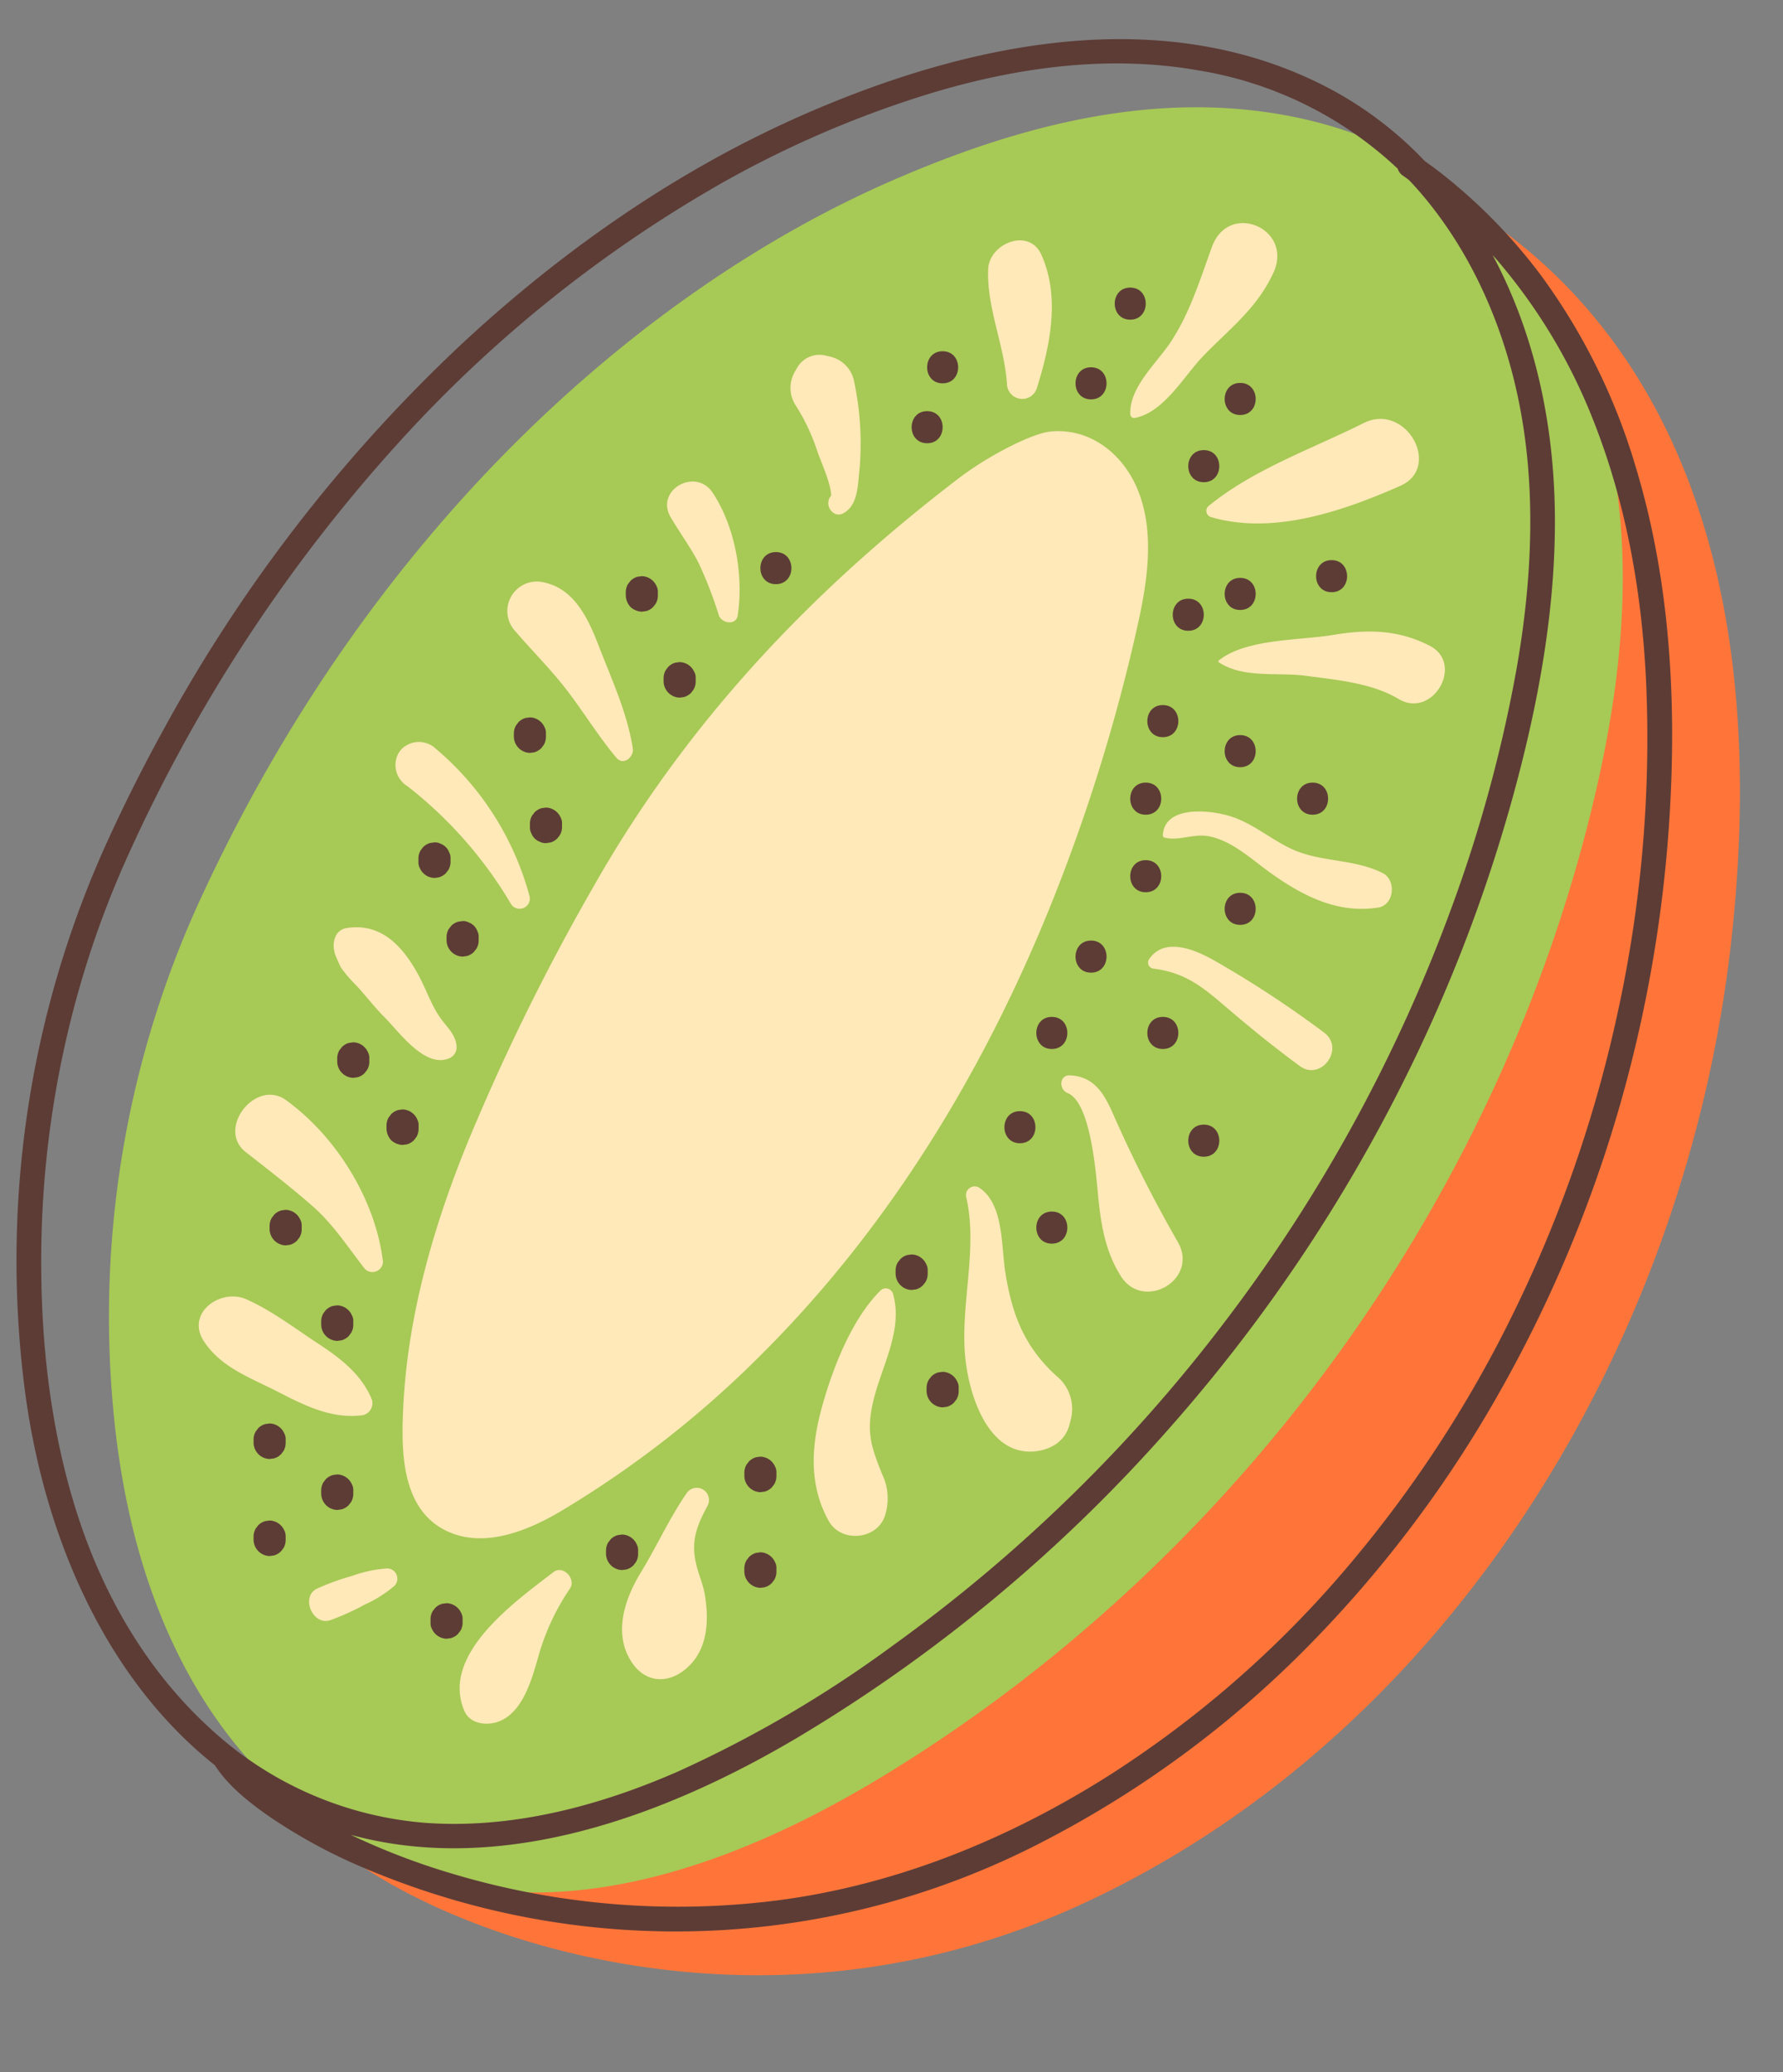
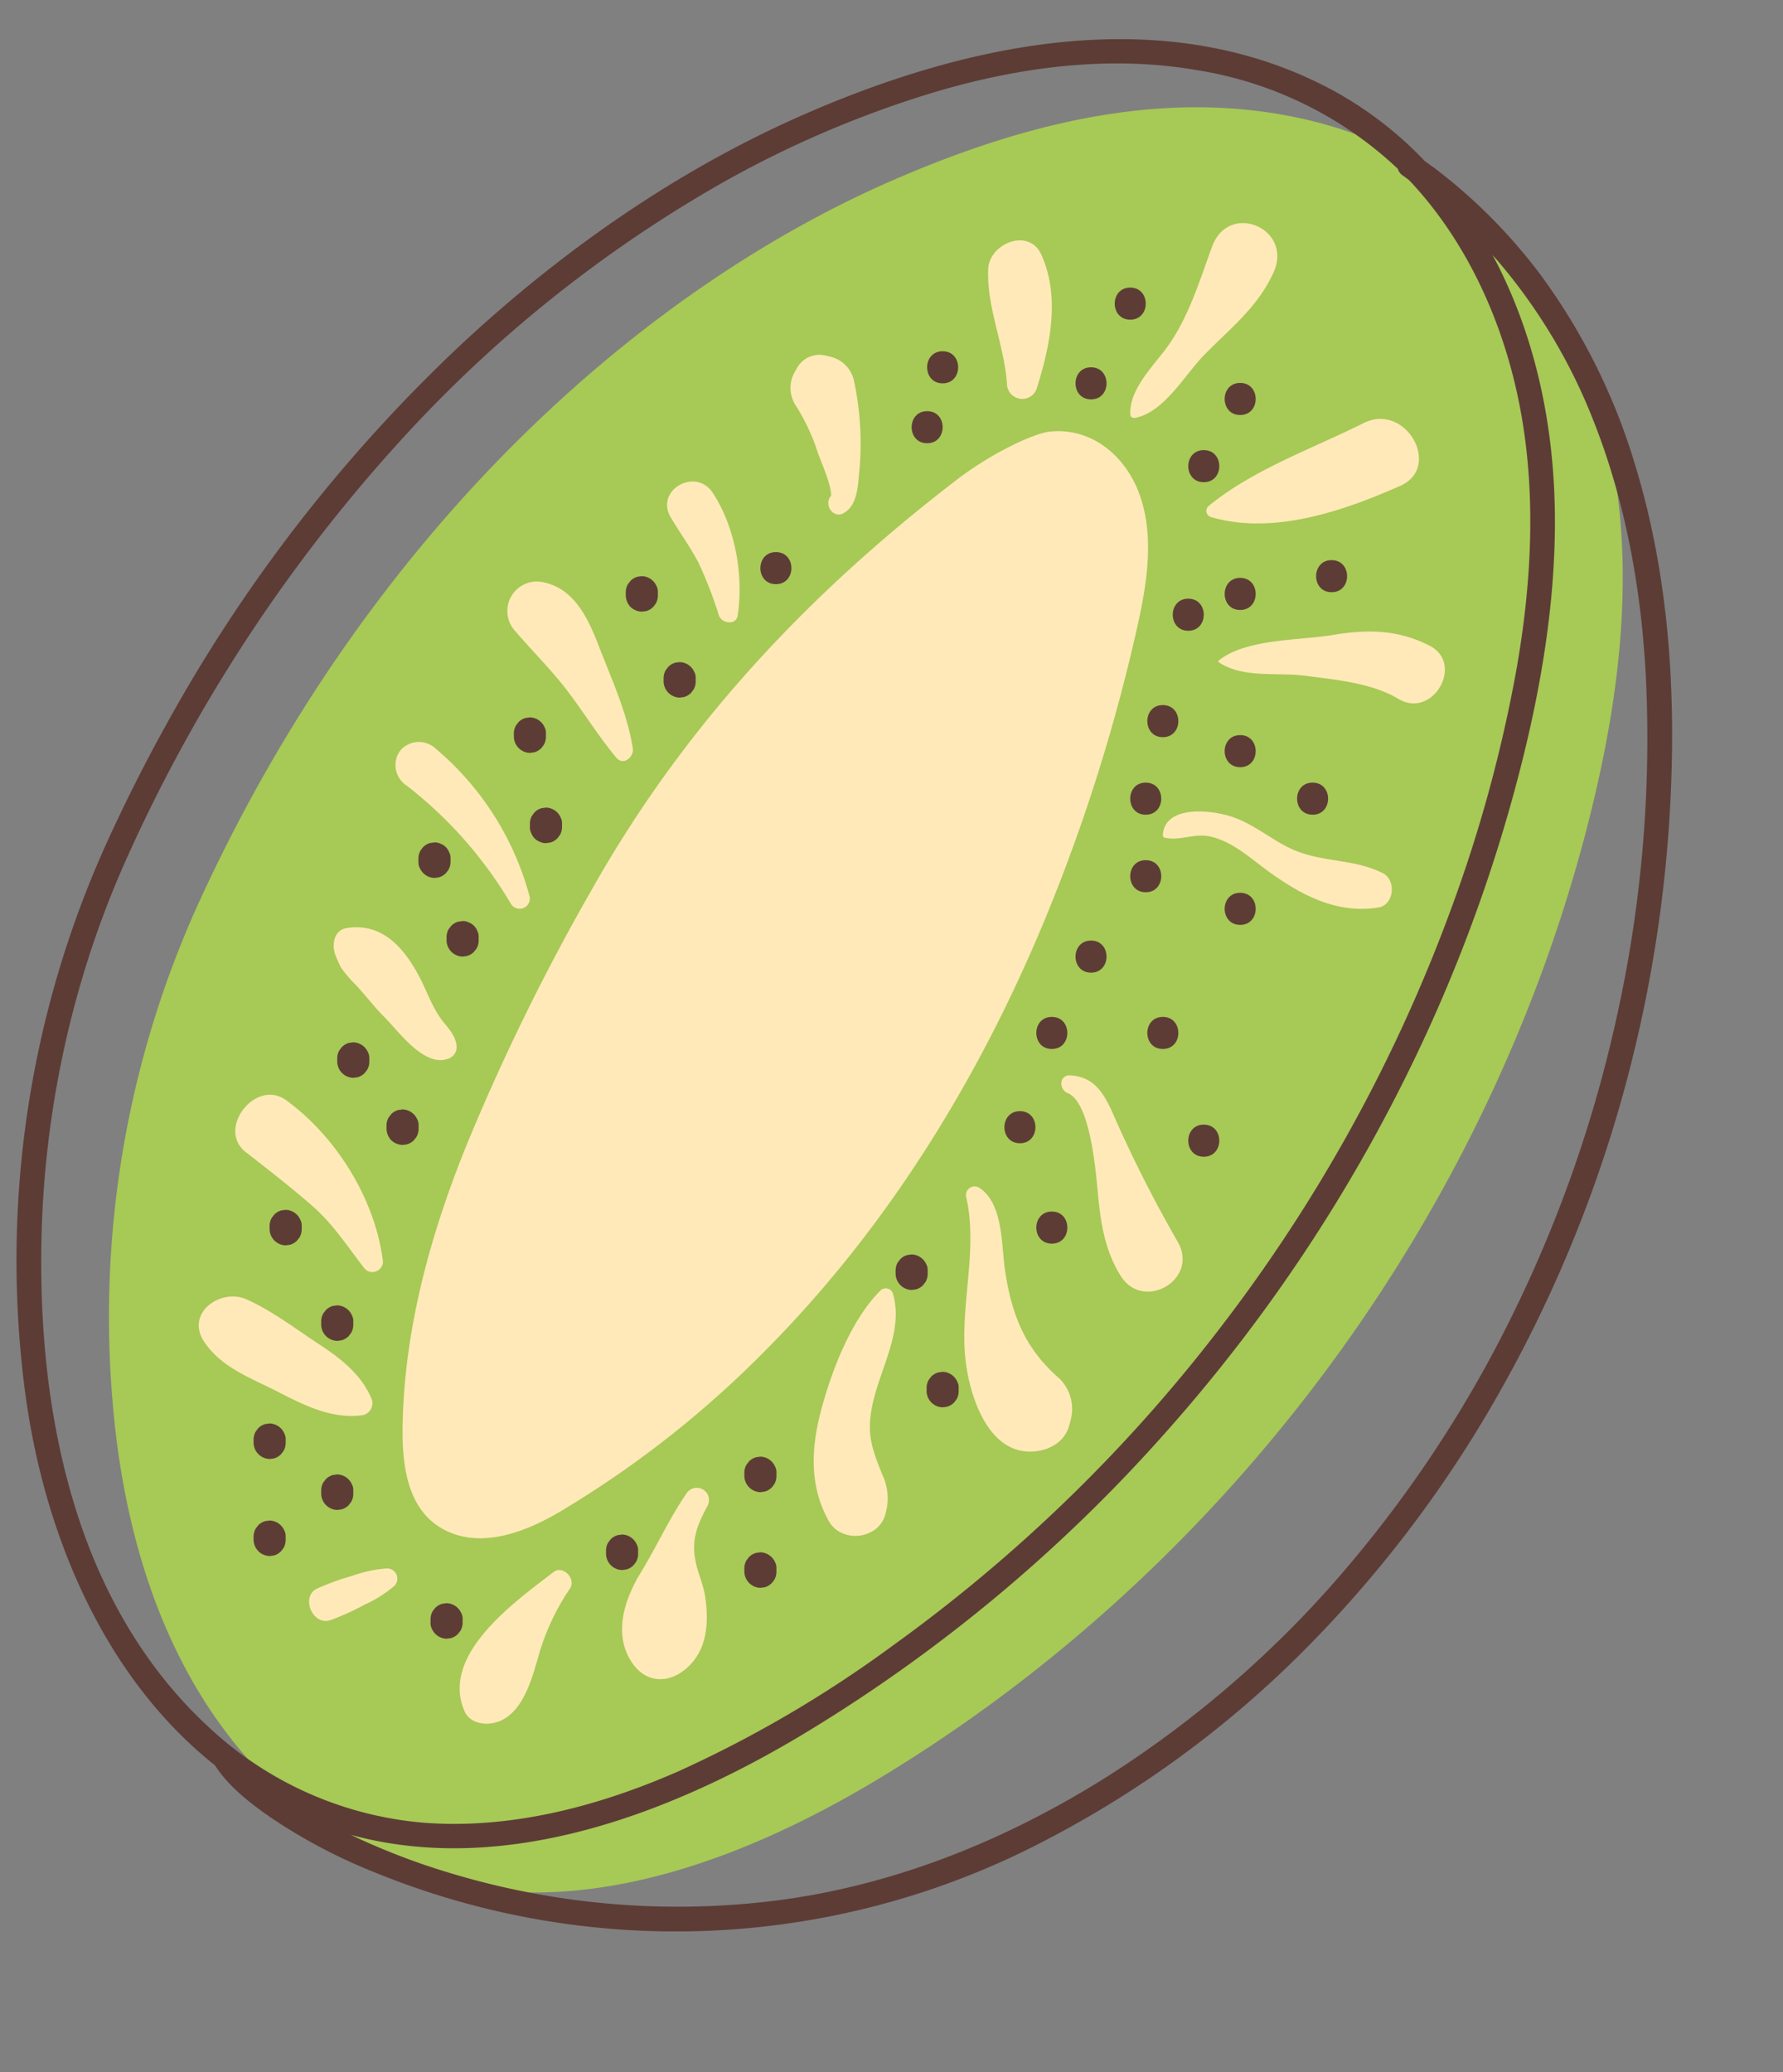
<svg xmlns="http://www.w3.org/2000/svg" height="334.8" preserveAspectRatio="xMidYMid meet" version="1.0" viewBox="32.1 61.3 288.1 334.8" width="288.1" zoomAndPan="magnify">
  <rect x="32.1" y="61.3" width="288.1" height="334.8" fill="#808080" stroke="none" />
  <g>
    <g id="change1_1">
-       <path d="M112.175,197.78C90.189,230.533,78.256,270.515,81.809,309.8c1.427,15.771-8.673,30.667-.62,44.3s65.728,41.989,124.751,15.287c60.061-27.171,98.754-90.875,105.938-156.4,8.331-76-23.652-105.286-39.158-115.992-12.66-8.741-5.043,1.91-20.406,2.719s-30.3,5.5-44.411,11.625a225.346,225.346,0,0,0-99.674,85.029S134.16,165.027,112.175,197.78Z" fill="#ff7539" />
-     </g>
+       </g>
    <g id="change2_1">
      <path d="M63.934,207.767a161.525,161.525,0,0,0-13.551,81.069C51.81,304.607,55.765,320.361,63.819,334s20.466,25.032,35.486,30.047c25.085,8.377,52.591-1.912,75.209-15.618,56.377-34.163,98.443-91.179,114.45-155.127,4.575-18.278,7.1-37.407,3.924-55.98S280.3,100.7,264.8,89.989c-12.66-8.742-28.547-12.05-43.91-11.24s-30.3,5.5-44.411,11.624C135.815,108.006,91.513,147.082,63.934,207.767Z" fill="#a7c956" />
    </g>
    <g id="change3_1">
      <path d="M216.035,140.679c-2.3-5.872-7.645-10.3-14.225-9.655-2.794.275-9.734,3.676-14.9,7.629-24.786,18.954-44.448,40.352-58.935,65.936a357,357,0,0,0-20.449,41.625c-5.816,14.359-10.049,29.562-10.364,45.137-.127,6.251.528,13.937,6.815,17.162,6.087,3.122,13.3.168,18.7-3.023a165.669,165.669,0,0,0,32.837-25.733c20.752-20.787,36.076-46.3,46.881-73.5a288.751,288.751,0,0,0,13.457-43.62C217.427,155.59,218.762,147.626,216.035,140.679Z" fill="#ffe9b8" />
    </g>
    <g id="change3_2">
      <path d="M255.536,202.375c-4.667-2.368-10-1.714-14.741-3.909-3.363-1.557-6.163-4.079-9.747-5.238-3.289-1.063-10.815-1.918-11.056,3.055a.368.368,0,0,0,.268.351c2.447.592,4.693-.726,7.271-.2,3.735.758,6.872,3.77,9.875,5.91,5.237,3.731,10.857,6.623,17.4,5.586C257.386,207.519,257.749,203.5,255.536,202.375Z" fill="#ffe9b8" />
    </g>
    <g id="change3_3">
-       <path d="M246.02,228.112a171.767,171.767,0,0,0-17.9-11.729c-3.11-1.729-7.913-3.684-10.339-.115a.982.982,0,0,0,.684,1.534c5.5.678,8.316,3.29,12.346,6.724,3.687,3.142,7.4,6.143,11.305,9.008C245.588,236.081,249.493,230.658,246.02,228.112Z" fill="#ffe9b8" />
-     </g>
+       </g>
    <g id="change3_4">
      <path d="M222.441,262.017a215.7,215.7,0,0,1-10.193-20.064c-1.533-3.538-3.055-6.708-7.256-6.91-1.766-.086-1.809,2.3-.388,2.863,3.941,1.569,4.661,14.17,5.024,17.52.467,4.3,1.216,8.277,3.547,12.008C216.828,273.281,225.839,268.065,222.441,262.017Z" fill="#ffe9b8" />
    </g>
    <g id="change3_5">
      <path d="M203.3,284.05c-5.535-4.805-7.677-10.149-8.779-17.32-.654-4.258-.242-10.992-4.253-13.57a1.406,1.406,0,0,0-2.043,1.57c1.964,8.492-1.1,17.685-.109,26.339.669,5.858,3.708,15.437,11.187,14.729,2.542-.241,4.9-1.628,5.582-4.25q.1-.376.2-.754A6.887,6.887,0,0,0,203.3,284.05Z" fill="#ffe9b8" />
    </g>
    <g id="change3_6">
      <path d="M173.175,287.814c1.323-5.75,4.9-11.5,3.224-17.47a1.227,1.227,0,0,0-2.031-.536c-4.654,4.638-7.746,12.587-9.473,18.891-1.719,6.275-2.133,12.506,1.112,18.342,2.065,3.714,8.181,3,9.187-1.2a8.976,8.976,0,0,0-.552-6.343C172.868,295.071,172.047,292.718,173.175,287.814Z" fill="#ffe9b8" />
    </g>
    <g id="change3_7">
      <path d="M143.02,302.6c-2.779,4.028-4.821,8.595-7.377,12.771-2.692,4.4-4.525,10.092-1.351,14.666,2.129,3.07,5.572,3.333,8.408,1.083,3.688-2.925,4.007-7.593,3.32-11.991-.284-1.818-1.061-3.463-1.457-5.217-.842-3.719.142-6.115,1.863-9.321A1.974,1.974,0,0,0,143.02,302.6Z" fill="#ffe9b8" />
    </g>
    <g id="change3_8">
      <path d="M121.536,315.3c-6.232,4.791-18.336,13.35-14.389,22.454.985,2.272,4,2.421,5.892,1.545,3.584-1.655,4.957-6.57,5.981-10.114a37.575,37.575,0,0,1,5.176-11.225C125.243,316.421,123.088,314.111,121.536,315.3Z" fill="#ffe9b8" />
    </g>
    <g id="change3_9">
      <path d="M94.692,314.712a20.469,20.469,0,0,0-5.606,1.175,40.733,40.733,0,0,0-5.661,2.038c-2.879,1.235-.81,6.234,2.154,5.108a40.7,40.7,0,0,0,5.471-2.486,20.208,20.208,0,0,0,4.8-3.035A1.659,1.659,0,0,0,94.692,314.712Z" fill="#ffe9b8" />
    </g>
    <g id="change3_10">
      <path d="M92.205,287.472c-1.625-4.06-5.1-6.734-8.675-9.071-3.761-2.46-7.535-5.368-11.647-7.184s-9.847,2.215-6.821,6.821c2.77,4.218,7.536,5.875,11.883,8.106s8.845,4.517,13.86,3.794A2.006,2.006,0,0,0,92.205,287.472Z" fill="#ffe9b8" />
    </g>
    <g id="change3_11">
      <path d="M78.3,239.039c-4.877-3.526-11.285,4.664-6.488,8.408,3.643,2.844,7.26,5.641,10.743,8.682,3.419,2.985,5.75,6.685,8.529,10.221a1.715,1.715,0,0,0,2.9-1.2C92.759,255.1,86.439,244.923,78.3,239.039Z" fill="#ffe9b8" />
    </g>
    <g id="change3_12">
      <path d="M103.015,225.421c-1.385-2.144-2.162-4.508-3.377-6.721-2.545-4.641-6.028-8.324-11.535-7.455-2.066.325-2.472,2.811-1.77,4.349-.72-1.578.612,1.648.886,2.071a20.826,20.826,0,0,0,2.378,2.773c1.588,1.7,2.969,3.551,4.614,5.194,2.328,2.327,6.414,8.138,10.278,6.73a1.955,1.955,0,0,0,1.392-1.828C105.844,228.411,104.105,227.11,103.015,225.421Z" fill="#ffe9b8" />
    </g>
    <g id="change3_13">
      <path d="M117.665,206.1a47.2,47.2,0,0,0-15.149-23.829,3.949,3.949,0,0,0-4.638-.6,3.425,3.425,0,0,0-1.759,2.287,3.967,3.967,0,0,0,1.759,4.322,67.752,67.752,0,0,1,16.789,19.082A1.648,1.648,0,0,0,117.665,206.1Z" fill="#ffe9b8" />
    </g>
    <g id="change3_14">
      <path d="M128.827,165.613c-1.664-4.314-3.895-9.174-8.851-10.217a4.766,4.766,0,0,0-4.6,7.9c2.817,3.288,5.893,6.311,8.526,9.786,2.661,3.514,4.969,7.284,7.809,10.66,1.128,1.343,2.859-.16,2.639-1.536C133.433,176.417,130.922,171.042,128.827,165.613Z" fill="#ffe9b8" />
    </g>
    <g id="change3_15">
      <path d="M147.265,140.923c-2.767-4.189-9.38-.431-6.787,3.967,1.46,2.477,3.18,4.8,4.5,7.356a67.423,67.423,0,0,1,3.277,8.482c.465,1.3,2.79,1.688,3.046,0C152.281,154.27,150.886,146.408,147.265,140.923Z" fill="#ffe9b8" />
    </g>
    <g id="change3_16">
      <path d="M170.035,122.594a5.088,5.088,0,0,0-3.627-3.627l-.858-.207a4.168,4.168,0,0,0-4.6,1.87l-.41.723a5.2,5.2,0,0,0,0,5.243,33.051,33.051,0,0,1,3.685,7.787c.384,1.172,2.207,5.153,2.174,7.018a1.452,1.452,0,0,0-.355.571,1.881,1.881,0,0,0,.481,1.988,1.528,1.528,0,0,0,1.545.408c2.75-1.157,2.624-4.837,2.932-7.448A48.325,48.325,0,0,0,170.035,122.594Z" fill="#ffe9b8" />
    </g>
    <g id="change3_17">
      <path d="M227.941,101.164c-1.932,5.284-3.592,10.782-6.737,15.484-2.307,3.449-6.612,7.2-6.476,11.582a.617.617,0,0,0,.769.586c4.717-.893,7.98-6.887,11.158-10.14,4.268-4.37,8.613-7.649,11.214-13.327C241.131,98.231,230.654,93.745,227.941,101.164Z" fill="#ffe9b8" />
    </g>
    <g id="change3_18">
      <path d="M252.432,129.659c-8.239,4.122-17.96,7.534-25.115,13.458a1.04,1.04,0,0,0,.456,1.726c10.057,2.963,21.432-1,30.587-5.043C265.165,136.795,259.267,126.24,252.432,129.659Z" fill="#ffe9b8" />
    </g>
    <g id="change3_19">
      <path d="M263.1,165.628c-5.168-2.638-10.043-2.667-15.686-1.73-5.374.891-14.017.583-18.4,4.132a.185.185,0,0,0,.037.286c4,2.641,9.461,1.554,14.1,2.18,4.909.661,10.6,1.142,14.92,3.73C263.607,177.542,268.783,168.531,263.1,165.628Z" fill="#ffe9b8" />
    </g>
    <g id="change3_20">
      <path d="M200.369,102.463c-2-4.463-8.427-1.845-8.6,2.33-.261,6.181,2.64,12.347,3.037,18.566a2.471,2.471,0,0,0,4.83.654C201.793,117.105,203.434,109.306,200.369,102.463Z" fill="#ffe9b8" />
    </g>
    <g id="change4_1">
      <path d="M144.286,169.869a2.663,2.663,0,0,0-2.368-1.593l-.689.092a2.59,2.59,0,0,0-1.144.667l-.405.524a2.575,2.575,0,0,0-.354,1.309v.555a2.663,2.663,0,0,0,2.592,2.592l.689-.092a2.605,2.605,0,0,0,1.144-.667l.405-.525a2.588,2.588,0,0,0,.354-1.308v-.555A1.951,1.951,0,0,0,144.286,169.869Z" fill="#5d3c36" />
    </g>
    <g id="change4_2">
      <path d="M104.673,199a2.332,2.332,0,0,0-1.37-1.37,1.959,1.959,0,0,0-1-.223l-.689.093a2.583,2.583,0,0,0-1.144.666l-.406.525A2.577,2.577,0,0,0,99.713,200v.556a1.949,1.949,0,0,0,.223,1,2.663,2.663,0,0,0,2.369,1.593l.689-.092a2.578,2.578,0,0,0,1.143-.667l.406-.524a2.594,2.594,0,0,0,.354-1.308V200A1.951,1.951,0,0,0,104.673,199Z" fill="#5d3c36" />
    </g>
    <g id="change4_3">
      <path d="M91.549,231.3a2.663,2.663,0,0,0-2.368-1.593l-.689.092a2.585,2.585,0,0,0-1.144.667l-.406.524a2.584,2.584,0,0,0-.353,1.309v.555a2.663,2.663,0,0,0,2.592,2.592l.689-.093a2.585,2.585,0,0,0,1.143-.666l.406-.525a2.588,2.588,0,0,0,.354-1.308V232.3A1.951,1.951,0,0,0,91.549,231.3Z" fill="#5d3c36" />
    </g>
    <g id="change4_4">
      <path d="M80.624,258.367a2.663,2.663,0,0,0-2.369-1.593l-.689.092a2.578,2.578,0,0,0-1.143.667l-.406.524a2.594,2.594,0,0,0-.354,1.308v.556a2.664,2.664,0,0,0,2.592,2.592l.69-.093a2.585,2.585,0,0,0,1.143-.666l.406-.525a2.577,2.577,0,0,0,.353-1.308v-.556A1.939,1.939,0,0,0,80.624,258.367Z" fill="#5d3c36" />
    </g>
    <g id="change4_5">
      <path d="M157.47,150.5c-3.336,0-3.342,5.184,0,5.184S160.811,150.5,157.47,150.5Z" fill="#5d3c36" />
    </g>
    <g id="change4_6">
      <path d="M217.228,200.276c-3.335,0-3.341,5.184,0,5.184S220.569,200.276,217.228,200.276Z" fill="#5d3c36" />
    </g>
    <g id="change4_7">
      <path d="M219.992,225.6c-3.336,0-3.341,5.184,0,5.184S223.333,225.6,219.992,225.6Z" fill="#5d3c36" />
    </g>
    <g id="change4_8">
      <path d="M202.056,257.051c-3.336,0-3.341,5.184,0,5.184S205.4,257.051,202.056,257.051Z" fill="#5d3c36" />
    </g>
    <g id="change4_9">
      <path d="M138.177,155.983a2.663,2.663,0,0,0-2.369-1.593l-.689.093a2.594,2.594,0,0,0-1.144.666l-.405.525a2.578,2.578,0,0,0-.354,1.308v.555a2.88,2.88,0,0,0,.759,1.833,2.88,2.88,0,0,0,1.833.759l.689-.092a2.586,2.586,0,0,0,1.144-.667l.405-.524a2.575,2.575,0,0,0,.354-1.309v-.555A1.951,1.951,0,0,0,138.177,155.983Z" fill="#5d3c36" />
    </g>
    <g id="change4_10">
      <path d="M120.094,178.8a2.667,2.667,0,0,0-2.369-1.594l-.689.093a2.586,2.586,0,0,0-1.144.667l-.405.524a2.591,2.591,0,0,0-.354,1.308v.556a2.664,2.664,0,0,0,2.592,2.592l.689-.093a2.594,2.594,0,0,0,1.144-.666l.4-.525a2.568,2.568,0,0,0,.354-1.308v-.556A1.949,1.949,0,0,0,120.094,178.8Z" fill="#5d3c36" />
    </g>
    <g id="change4_11">
      <path d="M122.687,193.374a2.667,2.667,0,0,0-2.368-1.594l-.689.093a2.583,2.583,0,0,0-1.144.666l-.405.525a2.568,2.568,0,0,0-.354,1.308v.556a1.947,1.947,0,0,0,.223,1,2.332,2.332,0,0,0,1.37,1.37,1.951,1.951,0,0,0,1,.224l.689-.093a2.578,2.578,0,0,0,1.143-.667l.406-.524a2.588,2.588,0,0,0,.354-1.308v-.556A1.948,1.948,0,0,0,122.687,193.374Z" fill="#5d3c36" />
    </g>
    <g id="change4_12">
      <path d="M109.219,211.712a2.33,2.33,0,0,0-1.37-1.371,1.959,1.959,0,0,0-1-.223l-.689.093a2.583,2.583,0,0,0-1.144.666l-.406.525a2.577,2.577,0,0,0-.353,1.308v.556a2.666,2.666,0,0,0,2.592,2.592l.689-.093a2.578,2.578,0,0,0,1.143-.667l.406-.524a2.594,2.594,0,0,0,.354-1.308v-.556A1.945,1.945,0,0,0,109.219,211.712Z" fill="#5d3c36" />
    </g>
    <g id="change4_13">
      <path d="M99.514,242.144a2.663,2.663,0,0,0-2.369-1.593l-.689.093a2.594,2.594,0,0,0-1.144.666l-.405.525a2.588,2.588,0,0,0-.354,1.308v.555a2.88,2.88,0,0,0,.759,1.833,2.88,2.88,0,0,0,1.833.759l.689-.092a2.6,2.6,0,0,0,1.144-.667l.405-.524a2.575,2.575,0,0,0,.354-1.309v-.555A1.951,1.951,0,0,0,99.514,242.144Z" fill="#5d3c36" />
    </g>
    <g id="change4_14">
      <path d="M157.334,313.7a2.662,2.662,0,0,0-2.368-1.594l-.689.093a2.588,2.588,0,0,0-1.144.666l-.405.525a2.568,2.568,0,0,0-.354,1.308v.556a2.666,2.666,0,0,0,2.592,2.592l.689-.093a2.586,2.586,0,0,0,1.144-.667l.405-.524a2.591,2.591,0,0,0,.354-1.308V314.7A1.945,1.945,0,0,0,157.334,313.7Z" fill="#5d3c36" />
    </g>
    <g id="change4_15">
      <path d="M157.334,298.245a2.667,2.667,0,0,0-2.368-1.594l-.689.093a2.588,2.588,0,0,0-1.144.666l-.405.525a2.568,2.568,0,0,0-.354,1.308v.556a2.666,2.666,0,0,0,2.592,2.592l.689-.093a2.586,2.586,0,0,0,1.144-.667l.405-.524a2.588,2.588,0,0,0,.354-1.308v-.556A1.948,1.948,0,0,0,157.334,298.245Z" fill="#5d3c36" />
    </g>
    <g id="change4_16">
      <path d="M106.626,321.921a2.662,2.662,0,0,0-2.369-1.594l-.689.093a2.594,2.594,0,0,0-1.144.666l-.405.525a2.568,2.568,0,0,0-.354,1.308v.556a1.959,1.959,0,0,0,.223,1,2.667,2.667,0,0,0,2.369,1.594l.689-.093a2.586,2.586,0,0,0,1.144-.667l.405-.524a2.571,2.571,0,0,0,.354-1.308v-.556A1.955,1.955,0,0,0,106.626,321.921Z" fill="#5d3c36" />
    </g>
    <g id="change4_17">
      <path d="M134.984,310.826a2.663,2.663,0,0,0-2.369-1.593l-.689.093a2.594,2.594,0,0,0-1.144.666l-.405.525a2.568,2.568,0,0,0-.354,1.308v.555a2.663,2.663,0,0,0,2.592,2.592l.689-.092a2.6,2.6,0,0,0,1.144-.667l.405-.524a2.585,2.585,0,0,0,.354-1.309v-.555A1.961,1.961,0,0,0,134.984,310.826Z" fill="#5d3c36" />
    </g>
    <g id="change4_18">
      <path d="M186.781,284.538a2.663,2.663,0,0,0-2.369-1.593l-.689.092a2.6,2.6,0,0,0-1.144.667l-.405.524a2.585,2.585,0,0,0-.354,1.309v.555a2.663,2.663,0,0,0,2.592,2.592l.689-.092a2.605,2.605,0,0,0,1.144-.667l.405-.525a2.568,2.568,0,0,0,.354-1.308v-.555A1.951,1.951,0,0,0,186.781,284.538Z" fill="#5d3c36" />
    </g>
    <g id="change4_19">
      <path d="M181.773,265.574a2.663,2.663,0,0,0-2.368-1.593l-.69.092a2.587,2.587,0,0,0-1.143.667l-.406.524a2.584,2.584,0,0,0-.353,1.309v.555a2.663,2.663,0,0,0,2.592,2.592l.689-.093a2.585,2.585,0,0,0,1.143-.666l.406-.525a2.588,2.588,0,0,0,.354-1.308v-.555A1.951,1.951,0,0,0,181.773,265.574Z" fill="#5d3c36" />
    </g>
    <g id="change4_20">
      <path d="M88.956,301.116a2.663,2.663,0,0,0-2.369-1.593l-.689.092a2.586,2.586,0,0,0-1.144.667l-.405.524A2.574,2.574,0,0,0,84,302.114v.556a2.663,2.663,0,0,0,2.592,2.592l.689-.093a2.594,2.594,0,0,0,1.144-.666l.405-.525a2.568,2.568,0,0,0,.354-1.308v-.556A1.959,1.959,0,0,0,88.956,301.116Z" fill="#5d3c36" />
    </g>
    <g id="change4_21">
      <path d="M88.956,273.8a2.663,2.663,0,0,0-2.369-1.593l-.689.092a2.6,2.6,0,0,0-1.144.667l-.405.524A2.575,2.575,0,0,0,84,274.8v.555a2.663,2.663,0,0,0,2.592,2.592l.689-.093a2.594,2.594,0,0,0,1.144-.666l.405-.525a2.568,2.568,0,0,0,.354-1.308V274.8A1.961,1.961,0,0,0,88.956,273.8Z" fill="#5d3c36" />
    </g>
    <g id="change4_22">
      <path d="M78.031,308.564a2.662,2.662,0,0,0-2.369-1.594l-.689.093a2.594,2.594,0,0,0-1.144.666l-.4.525a2.568,2.568,0,0,0-.354,1.308v.556a2.666,2.666,0,0,0,2.592,2.592l.689-.093a2.586,2.586,0,0,0,1.144-.667l.405-.524a2.581,2.581,0,0,0,.354-1.308v-.556A1.955,1.955,0,0,0,78.031,308.564Z" fill="#5d3c36" />
    </g>
    <g id="change4_23">
      <path d="M78.031,292.883a2.663,2.663,0,0,0-2.369-1.593l-.689.093a2.594,2.594,0,0,0-1.144.666l-.4.525a2.568,2.568,0,0,0-.354,1.308v.555a2.663,2.663,0,0,0,2.592,2.592l.689-.092a2.6,2.6,0,0,0,1.144-.667l.405-.524a2.585,2.585,0,0,0,.354-1.309v-.555A1.961,1.961,0,0,0,78.031,292.883Z" fill="#5d3c36" />
    </g>
    <g id="change4_24">
      <path d="M181.908,127.73c-3.335,0-3.341,5.184,0,5.184S185.249,127.73,181.908,127.73Z" fill="#5d3c36" />
    </g>
    <g id="change4_25">
      <path d="M219.992,175.22c-3.336,0-3.341,5.184,0,5.184S223.333,175.22,219.992,175.22Z" fill="#5d3c36" />
    </g>
    <g id="change4_26">
      <path d="M217.228,187.748c-3.335,0-3.341,5.184,0,5.184S220.569,187.748,217.228,187.748Z" fill="#5d3c36" />
    </g>
    <g id="change4_27">
      <path d="M226.608,134.024c-3.335,0-3.341,5.184,0,5.184S229.949,134.024,226.608,134.024Z" fill="#5d3c36" />
    </g>
    <g id="change4_28">
      <path d="M232.489,123.169c-3.335,0-3.341,5.184,0,5.184S235.831,123.169,232.489,123.169Z" fill="#5d3c36" />
    </g>
    <g id="change4_29">
      <path d="M232.489,180.071c-3.335,0-3.341,5.184,0,5.184S235.831,180.071,232.489,180.071Z" fill="#5d3c36" />
    </g>
    <g id="change4_30">
      <path d="M244.191,187.748c-3.336,0-3.341,5.184,0,5.184S247.532,187.748,244.191,187.748Z" fill="#5d3c36" />
    </g>
    <g id="change4_31">
      <path d="M232.489,205.548c-3.335,0-3.341,5.184,0,5.184S235.831,205.548,232.489,205.548Z" fill="#5d3c36" />
    </g>
    <g id="change4_32">
      <path d="M202.056,225.6c-3.336,0-3.341,5.184,0,5.184S205.4,225.6,202.056,225.6Z" fill="#5d3c36" />
    </g>
    <g id="change4_33">
      <path d="M226.608,243.006c-3.335,0-3.341,5.184,0,5.184S229.949,243.006,226.608,243.006Z" fill="#5d3c36" />
    </g>
    <g id="change4_34">
      <path d="M208.39,213.267c-3.335,0-3.341,5.184,0,5.184S211.731,213.267,208.39,213.267Z" fill="#5d3c36" />
    </g>
    <g id="change4_35">
      <path d="M196.9,240.829c-3.335,0-3.341,5.184,0,5.184S200.244,240.829,196.9,240.829Z" fill="#5d3c36" />
    </g>
    <g id="change4_36">
      <path d="M224.1,158.029c-3.335,0-3.341,5.184,0,5.184S227.446,158.029,224.1,158.029Z" fill="#5d3c36" />
    </g>
    <g id="change4_37">
      <path d="M184.412,118.052c-3.336,0-3.341,5.184,0,5.184S187.753,118.052,184.412,118.052Z" fill="#5d3c36" />
    </g>
    <g id="change4_38">
      <path d="M208.39,120.644c-3.335,0-3.341,5.184,0,5.184S211.731,120.644,208.39,120.644Z" fill="#5d3c36" />
    </g>
    <g id="change4_39">
      <path d="M214.724,107.765c-3.335,0-3.341,5.184,0,5.184S218.066,107.765,214.724,107.765Z" fill="#5d3c36" />
    </g>
    <g id="change4_40">
      <path d="M232.489,154.668c-3.335,0-3.341,5.184,0,5.184S235.831,154.668,232.489,154.668Z" fill="#5d3c36" />
    </g>
    <g id="change4_41">
      <path d="M247.262,151.8c-3.336,0-3.341,5.184,0,5.184S250.6,151.8,247.262,151.8Z" fill="#5d3c36" />
    </g>
    <g id="change4_42">
      <path d="M296.355,136.59a100.1,100.1,0,0,0-15.132-30.623A87.387,87.387,0,0,0,264.208,88.7c-.617-.472-1.256-.915-1.885-1.371a60.056,60.056,0,0,0-14.787-11.392c-27.024-14.625-58.964-7.792-85.645,3.909-20.289,8.9-38.77,21.8-54.977,36.834a248.761,248.761,0,0,0-48.117,62q-5.15,9.309-9.55,19a163.417,163.417,0,0,0-13.011,89.146c3.1,22.474,12.687,45.469,30.582,59.685,2.185,3.382,5.548,6.013,8.8,8.285a87.877,87.877,0,0,0,16.6,8.848,128.622,128.622,0,0,0,108.845-5.02,168.425,168.425,0,0,0,41.49-30.418,194.442,194.442,0,0,0,31.4-41.191,213.864,213.864,0,0,0,20.15-48.037,218.487,218.487,0,0,0,8.132-54.5C302.591,168.385,301.069,152.044,296.355,136.59ZM44.846,306.716c-4.556-13.8-6.194-28.45-6.081-42.934a160.46,160.46,0,0,1,6.418-43.745A154.58,154.58,0,0,1,52.7,199.7a255.753,255.753,0,0,1,43.709-66.77,212.028,212.028,0,0,1,52.581-42.2,169.552,169.552,0,0,1,33.48-14.349c13.919-4.211,28.744-6.253,43.183-3.723a61.293,61.293,0,0,1,32.3,15.908,1.994,1.994,0,0,0,.8,1.082c.328.227.642.472.967.7.2.211.4.413.6.627,8.5,9.264,14,21.044,16.773,33.239,3.361,14.772,2.666,30.258.067,45.09a229.6,229.6,0,0,1-10.718,39.2,254.994,254.994,0,0,1-36.229,66.087,252.479,252.479,0,0,1-53.875,52.6,192.726,192.726,0,0,1-34.7,20.337c-12.729,5.572-26.689,9.277-40.677,8.3a57.835,57.835,0,0,1-35.049-15.4C55.973,331.316,49.056,319.462,44.846,306.716Zm248.591-81.582a211.28,211.28,0,0,1-16.683,48.074,196.852,196.852,0,0,1-27.889,42.382,171.138,171.138,0,0,1-37.83,32.734c-16.341,10.3-34.519,17.667-53.766,20.076a127.234,127.234,0,0,1-52.76-4.568,111.379,111.379,0,0,1-15.722-6.075c24.477,6.673,50.789-3.06,72.092-15.669a251.765,251.765,0,0,0,59.626-49.419,260.22,260.22,0,0,0,42.42-65.113,252.477,252.477,0,0,0,13.316-36.414c4.143-14.827,7.113-30.191,7.105-45.636-.007-14.218-2.733-28.419-9.126-41.183-.305-.608-.623-1.209-.944-1.808.222.248.451.491.67.742a90.522,90.522,0,0,1,15.538,25.792c5.318,13.352,7.864,27.666,8.575,41.981A207.213,207.213,0,0,1,293.437,225.134Z" fill="#5d3c36" />
    </g>
  </g>
</svg>